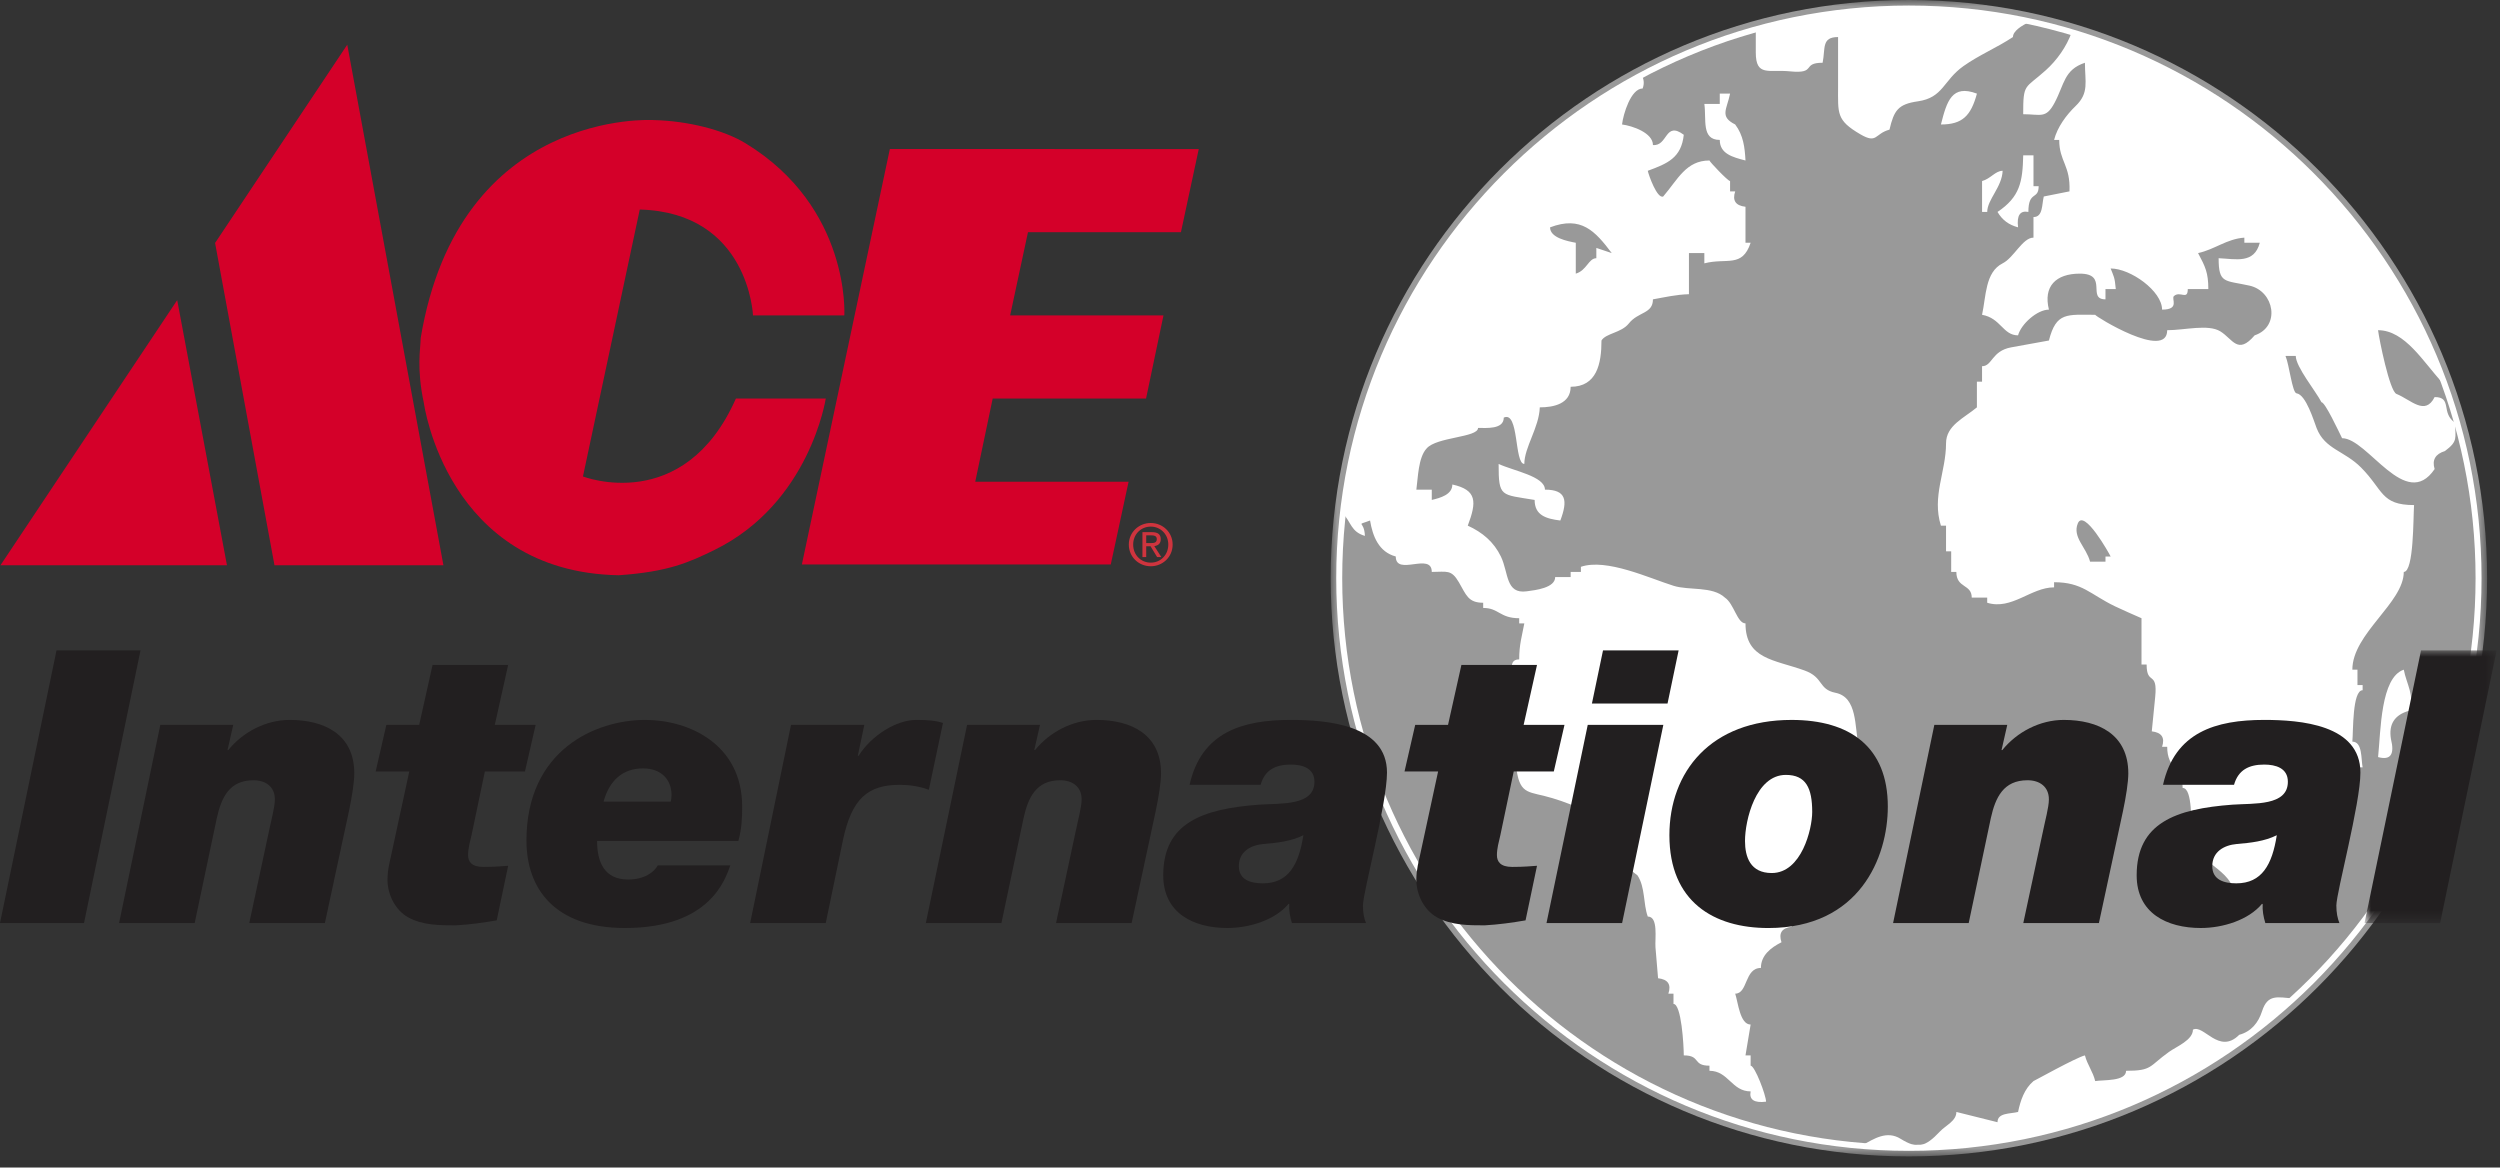
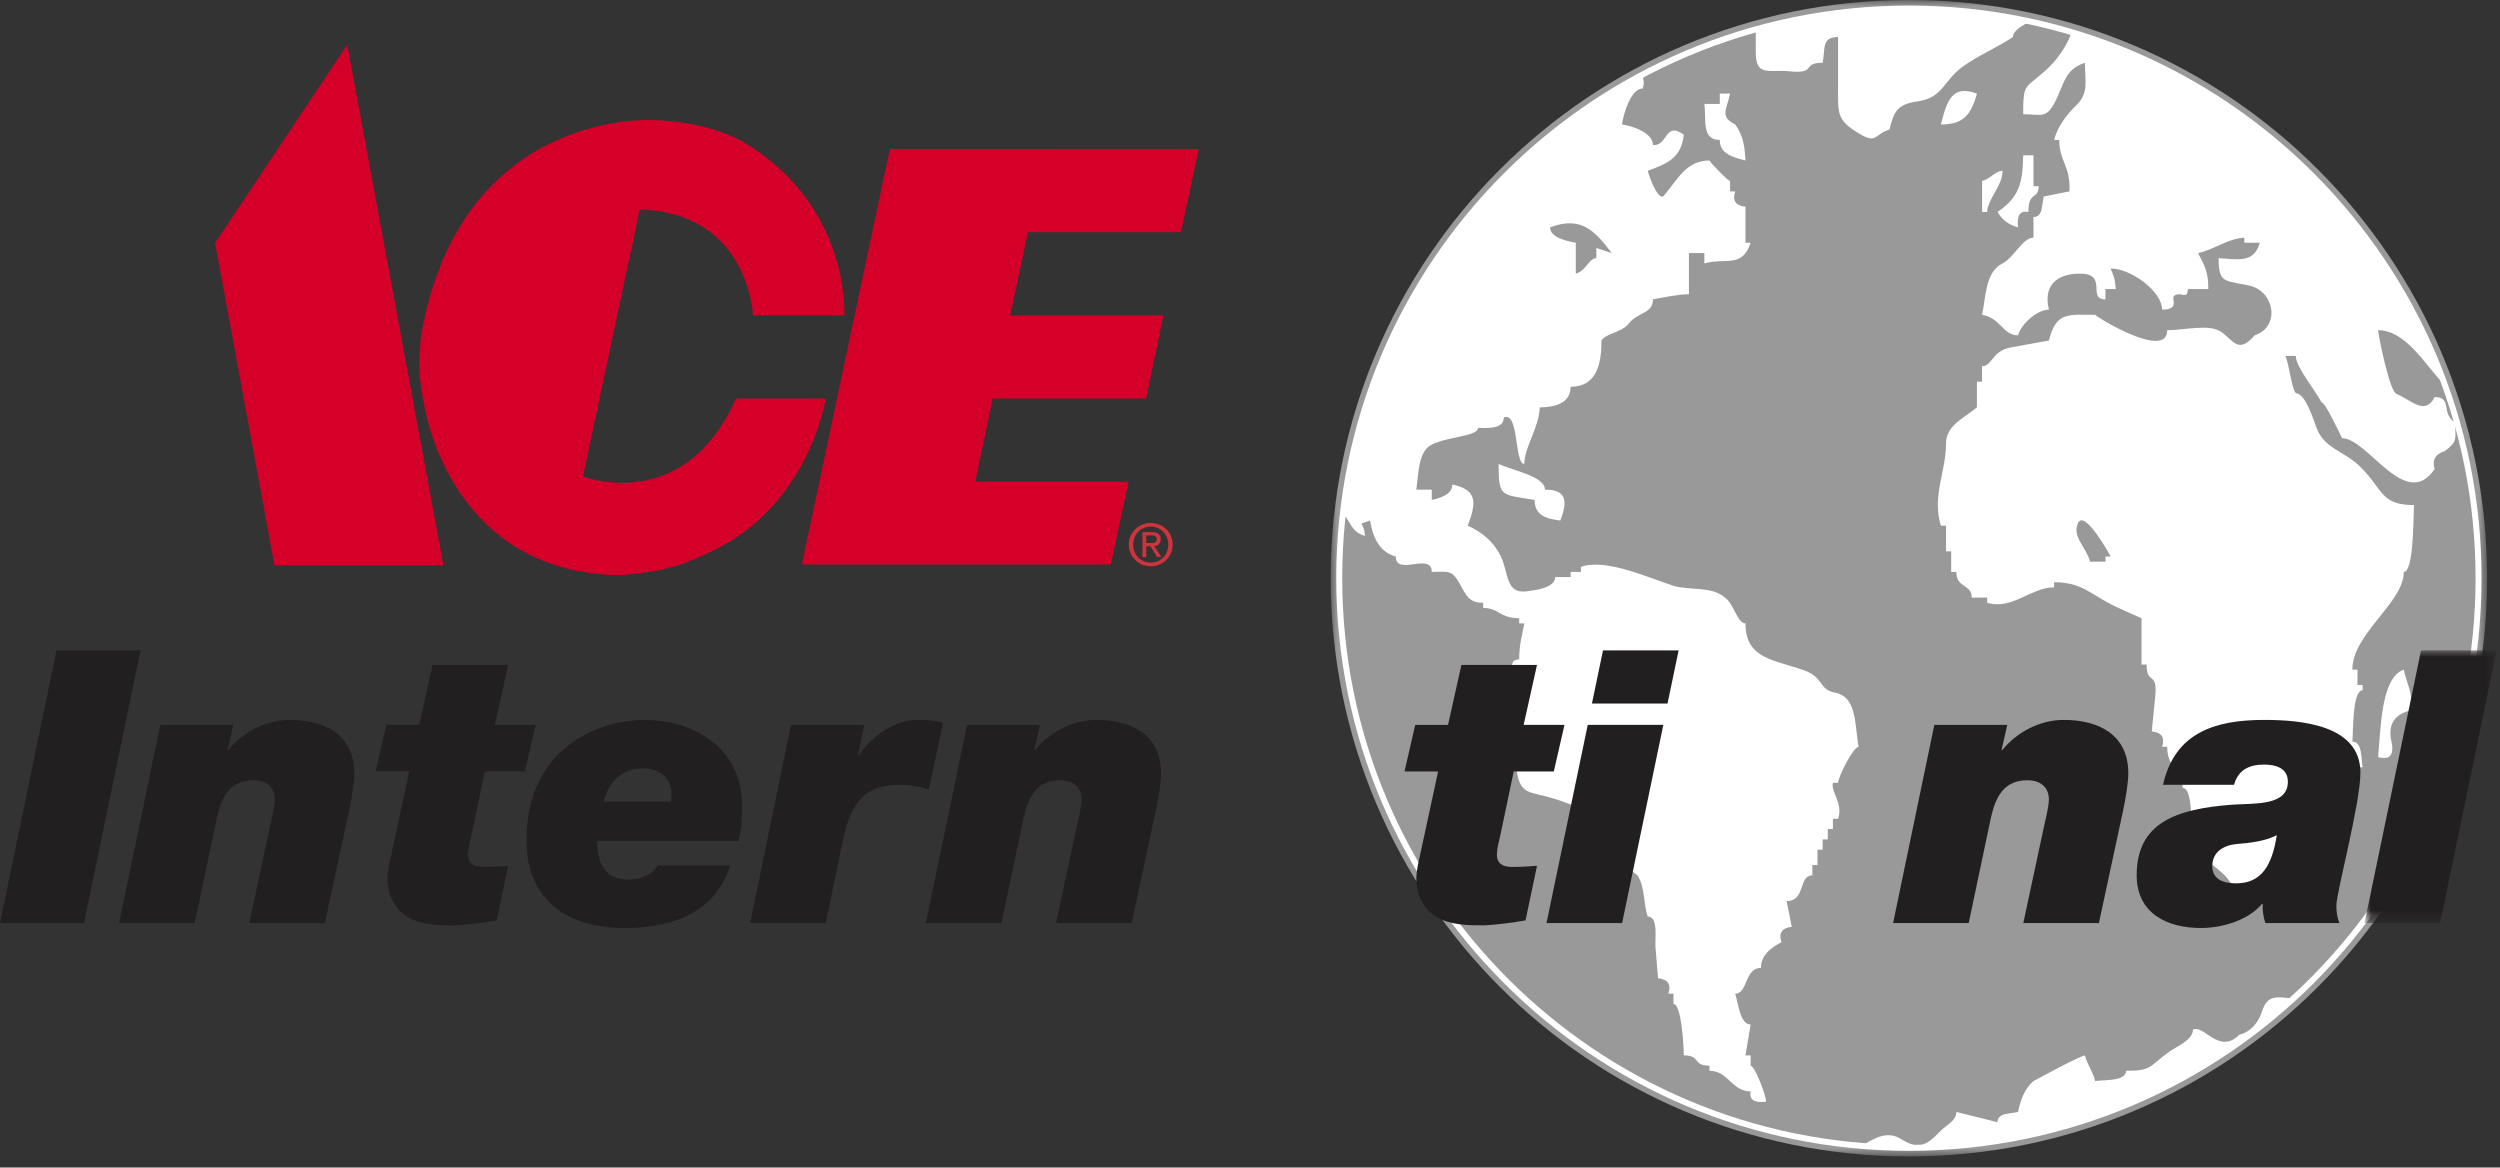
<svg xmlns="http://www.w3.org/2000/svg" height="92" viewBox="0 0 197 92" width="197">
  <rect x="0" y="0" width="197" height="92" fill="#333333" stroke="none" />
  <mask id="a" fill="#fff">
    <path d="m0 0h91.126v91.124h-91.126z" fill="#fff" fill-rule="evenodd" />
  </mask>
  <mask id="b" fill="#fff">
    <path d="m0 0h10.41v21.483h-10.41z" fill="#fff" fill-rule="evenodd" />
  </mask>
  <g fill="none" fill-rule="evenodd">
    <path d="m45.563 0c-25.164 0-45.563 20.398-45.563 45.561 0 25.166 20.399 45.564 45.563 45.564s45.563-20.398 45.563-45.564c0-25.163-20.399-45.561-45.563-45.561" fill="#999" mask="url(#a)" transform="translate(104.858)" />
    <path d="m150.421.673c-24.792 0-44.889 20.097-44.889 44.888 0 24.793 20.097 44.89 44.889 44.89s44.889-20.097 44.889-44.89c0-24.791-20.097-44.888-44.889-44.888z" stroke="#fff" stroke-width=".47" />
    <path d="m188.407 58.24c-.194-1.163.28-1.906 1.418-2.23.505-1.111-.219-2.172-.406-3.239-1.833.61-1.812 4.831-2.026 6.888.979.266 1.318-.206 1.014-1.419zm-66.666-19.656c0-1.055-2.479-1.478-3.65-2.026 0 2.65.171 2.391 2.838 2.837 0 1.204.881 1.481 2.025 1.621.594-1.568.483-2.432-1.213-2.432zm36.067-25.125c-.572 0-.947.625-1.621.808v2.433h.406c0-.975 1.163-1.95 1.215-3.241zm1.216 4.456c-.114-.939.157-1.344.812-1.215 0-1.696.81-.919.81-2.028h-.407v-2.431h-.81c-.045 2.074-.255 3.28-2.026 4.459.387.656.9 1.02 1.621 1.215zm-22.694-10.537h-.812v.81h-1.216c.176 1.222-.254 2.838 1.216 2.838 0 1.081.985 1.356 2.027 1.621-.058-1.043-.166-1.979-.811-2.838-1.254-.627-.655-1.188-.404-2.431zm19.452 0c-1.972-.744-2.366.579-2.837 2.431 1.691 0 2.362-.68 2.837-2.431zm22.468 72.306c-.288.901-.854 1.606-1.799 1.859-1.602 1.607-2.804-.861-3.648-.405 0 .818-1.277 1.319-1.891 1.755-1.579 1.126-1.294 1.486-3.377 1.486 0 .845-1.758.701-2.433.81-.174-.735-.623-1.291-.809-2.024-.677.157-4.054 2.042-4.054 2.024-.721.611-1.031 1.54-1.215 2.433-.627.159-1.621.053-1.621.809-1.08-.269-2.161-.54-3.241-.809 0 .715-.827 1.042-1.306 1.55-1.154 1.229-1.786 1.376-3.083.569-1.087-.675-2.079-.028-3.082.542 1.229.103 2.472.168 3.73.168 11.676 0 22.311-4.462 30.298-11.77-1.234-.099-2.03-.372-2.469 1.003zm-51.243-59.741c-.405-.138-.81-.272-1.215-.407v.811c-.61 0-.761.969-1.62 1.216v-2.433c-.676-.13-2.027-.392-2.027-1.215 2.454-.929 3.547.289 4.862 2.028zm-19.452 22.287c-.047-1.28-.793-.758.406-1.214.206 1.239.684 2.477 2.025 2.836 0 1.587 2.838-.371 2.838 1.216 1.185 0 1.531-.218 2.132.808.581.993.723 1.621 1.919 1.621v.409c1.242 0 1.298.81 2.838.81v.406h.404c-.19 1.025-.404 1.665-.404 2.837-1.153 0-.061 1.62-1.216 1.62.135.948.269 1.89.406 2.838h-.406v2.025h.406v.81c.729-.133.93.341.606 1.418.29 2.025 1.023 1.671 2.839 2.23 1.749.54 3.849 1.302 3.849 3.243h.405c0 1.412 1.409 1.985 2.432 2.836.624.953.44 2.205.81 3.244.852 0 .554 1.767.608 2.43.066.812.136 1.622.204 2.433.782.088 1.052.494.811 1.214h.404v.81c.625 0 .811 3.278.811 4.055 1.36 0 .666.811 2.024.811v.403c1.494 0 1.752 1.623 3.244 1.623-.128.653.277.927 1.216.811 0-.498-.886-2.837-1.216-2.837v-.811h-.405c.137-.811.271-1.622.405-2.431-.842 0-.989-1.75-1.216-2.434 1.011 0 .722-2.025 2.026-2.025 0-.995.78-1.602 1.622-2.025-.243-.723.028-1.13.811-1.218-.134-.673-.272-1.35-.406-2.026 1.51 0 .919-2.027 2.025-2.027v-.809h.406v-1.217h.405v-.81h.407v-.81h.404v-.81h.407c.428-1.226-.594-2.114-.407-2.839h.407c0-.458 1.203-2.835 1.62-2.835-.32-1.603-.086-3.908-1.824-4.257-1.374-.274-.908-1.207-2.437-1.758-2.378-.859-4.655-.88-4.655-3.712-.654 0-.906-1.556-1.621-2.029-.984-.919-2.818-.55-4.035-.929-1.928-.603-5.29-2.186-7.313-1.5v.404h-.809v.404h-1.218c0 .851-1.532 1.03-2.245 1.124-1.673.225-1.417-1.455-2.031-2.737-.553-1.15-1.461-1.915-2.612-2.438.702-1.859.749-2.81-1.216-3.243 0 .798-.943 1.056-1.621 1.217v-.811h-1.215c.13-.912.143-2.531.808-3.244.786-.919 4.053-.856 4.053-1.62.64 0 2.027.135 2.027-.811 1.217-.571.816 3.649 1.62 3.649 0-1.312 1.168-2.873 1.218-4.458 1.084 0 2.432-.277 2.432-1.622 2.058 0 2.43-1.811 2.43-3.646.352-.581 1.562-.596 2.154-1.342.744-.938 1.901-.75 1.901-1.901.955-.171 1.854-.381 2.837-.405v-3.241h1.213v.809c1.772-.46 2.979.382 3.648-1.622h-.405v-2.837c-.781-.088-1.051-.492-.811-1.213h-.404v-.813c-.174 0-1.624-1.532-1.624-1.62-1.847 0-2.488 1.488-3.646 2.837-.479.197-1.137-1.665-1.216-2.025 1.545-.569 2.646-1.012 2.838-2.838-1.498-1.115-1.248.916-2.43.809 0-.965-1.626-1.518-2.435-1.621.089-.802.697-2.835 1.623-2.835.164-.437.071-.774-.075-1.057-12.756 6.789-21.842 19.548-23.537 34.553.64.67.624 1.437 1.727 1.76zm33.504-36.607c2.132.212.873-.678 2.564-.678.229-1.138-.1-2.026 1.218-2.026v3.891c0 2.139-.152 2.661 1.755 3.772 1.344.783 1.107-.043 2.296-.367.356-1.516.675-2.006 2.229-2.229 2.013-.287 2.002-1.641 3.593-2.773 1.232-.876 2.646-1.457 3.906-2.294 0-.457.657-.905 1.362-1.215-3.084-.668-6.279-1.031-9.561-1.031-4.182 0-8.223.585-12.065 1.654v1.809c0 1.932 1.031 1.319 2.703 1.487zm24.854 38.229v.406h-1.215c-.296-1.135-1.409-1.927-.967-3.011.487-1.2 2.471 2.359 2.588 2.605zm-6.484-34.852c1.374 0 1.789.378 2.468-.892.788-1.479.742-2.61 2.396-3.163 0 1.504.345 2.374-.73 3.406-.735.708-1.446 1.667-1.7 2.675h.404c0 1.712.897 1.993.809 4.054-.674.134-1.35.269-2.025.404-.159.627-.053 1.62-.812 1.62v1.622c-.856 0-1.548 1.587-2.431 2.026-1.383.693-1.3 2.606-1.621 4.054 1.487.266 1.641 1.62 2.837 1.62.24-.893 1.509-2.027 2.433-2.027-.459-1.824.539-2.836 2.432-2.836 2.289 0 .519 2.026 2.024 2.026v-.811h.812c-.082-.961-.169-1.002-.406-1.622 1.574 0 4.054 1.781 4.054 3.243 1.43 0 .703-.859.933-1.067.484-.444 1.092.37 1.092-.554h1.62c-.004-1.294-.235-1.756-.809-2.835 1.318-.287 2.256-1.118 3.647-1.217v.404h1.216c-.443 1.679-1.871 1.278-3.243 1.217 0 2.028.477 1.727 2.434 2.161 1.959.435 2.462 3.232.404 3.918-1.337 1.567-1.718.289-2.705-.316-.957-.587-2.816-.09-4.185-.09 0 2.406-5.675-1.096-5.675-1.214-2.202 0-3.072-.24-3.645 2.026-.99.178-1.983.359-2.973.539-1.557.285-1.477 1.486-2.297 1.486v1.217h-.405v2.026c-1.023.852-2.432 1.424-2.432 2.836 0 2.242-1.126 4.17-.405 6.485h.405v2.026h.405v1.621h.407c0 1.302 1.213.937 1.213 2.025h1.218v.404c1.937.598 3.448-1.213 5.27-1.213v-.405c2.231 0 2.831.948 4.798 1.898.692.323 1.389.635 2.091.939v3.647h.404c0 1.692.889.432.674 2.569-.088.899-.178 1.798-.268 2.699.782.091 1.051.497.811 1.218h.404c0 1.767 1.217 1.766 1.217 3.242.811 0 .644 2.877.709 3.646.196 2.367 3.342 2.673 3.342 4.862.514-.121.783.153.811.811 1.609 0 1.646-.692 2.993-1.409 1.413-.752 2.353-2.643 3.896-2.643-.12-.511.15-.781.813-.81v-2.025h-.407c-1.048-1.951 1.62-2.382 1.62-4.055h.406c-.13-.653-.001-2.026-.81-2.026.079-.803-.01-4.051.81-4.051v-.407h-.406v-1.213h-.404c0-2.85 4.052-5.265 4.052-7.703.805 0 .742-4.357.811-5.268-2.627 0-2.412-1.18-4.169-2.951-1.334-1.346-2.861-1.438-3.511-3.116-.208-.533-.833-2.641-1.58-2.738-.34-.044-.573-2.259-.872-2.948h.81c0 .856 1.567 2.762 2.026 3.648.29 0 1.356 2.303 1.624 2.835 2.033 0 5.006 5.812 7.293 2.432-.217-.715.054-1.187.81-1.418 1.053-.79.81-.995.81-2.229-1.166-.766-.193-2.026-1.62-2.026-.755 1.506-1.861.217-3.009-.249-.537-.216-1.358-4.284-1.449-5.02 2.125 0 3.587 2.54 5 4.054.092.097.182.196.274.293-4.8-13.344-15.744-23.751-29.418-27.822-.405 1.144-1.168 2.207-2.043 2.994-1.652 1.486-1.777.982-1.777 3.461z" fill="#fff" />
    <path d="m33.151 26.635c-.013.861-.341 2.366.25 5.127 0 0 1.798 13.305 15.344 13.568 3.898-.268 5.542-1.009 7.546-1.99 7.526-3.683 8.779-11.936 8.779-11.936h-7.08c-4.096 9.244-12.054 6.142-12.054 6.142l4.477-21.035c8.601.235 8.923 8.34 8.923 8.34h7.197s.506-8.514-7.792-13.564c-1.699-1.034-4.502-1.762-7.246-1.826 0 0-15.321-.961-18.344 17.174" fill="#d40029" />
    <path d="m94.462 11.744-1.405 6.554h-12.053l-1.405 6.554h12.083l-1.374 6.554h-12.084l-1.375 6.553h12.084l-1.405 6.523h-24.341l6.933-32.738z" fill="#d40029" />
-     <path d="m17.884 44.541-3.921-20.891-13.925 20.891z" fill="#d40029" />
    <path d="m34.941 44.541h-13.312l-4.681-25.396 10.415-15.623z" fill="#d40029" />
    <path d="m90.678 42.795c.253 0 .478-.018.478-.321 0-.243-.221-.288-.429-.288h-.405v.609zm-.356 1.104h-.298v-1.965h.748c.465 0 .695.171.695.559 0 .351-.222.505-.509.54l.558.866h-.333l-.518-.852h-.343zm.36.437c.77 0 1.38-.604 1.38-1.424 0-.807-.61-1.416-1.38-1.416-.78 0-1.388.609-1.388 1.416 0 .82.608 1.424 1.388 1.424zm-1.731-1.424c0-.978.794-1.7 1.731-1.7.929 0 1.722.722 1.722 1.7 0 .987-.793 1.709-1.722 1.709-.937 0-1.731-.722-1.731-1.709z" fill="#cf343e" />
    <g fill="#221f20">
      <path d="m4.453 51.253h6.619l-4.452 21.483h-6.62z" />
      <path d="m12.633 57.12h5.747l-.452 1.986h.061c1.143-1.414 2.948-2.377 4.844-2.377 2.738 0 5.085 1.144 5.085 4.212 0 .692-.181 1.836-.421 2.979l-1.896 8.816h-5.958l1.535-7.161c.181-.902.481-1.955.481-2.587 0-.993-.722-1.505-1.685-1.505-1.895 0-2.527 1.354-2.888 2.979l-1.745 8.274h-5.957z" />
      <path d="m38.99 57.12h3.219l-.842 3.671h-3.159l-1.053 5.025c-.121.511-.271 1.053-.271 1.564 0 .512.271.933 1.203.933.963 0 1.475-.06 1.956-.09l-.903 4.302c-1.053.182-2.136.332-3.219.392-1.264 0-2.618 0-3.761-.632-1.023-.572-1.625-1.805-1.625-2.949 0-.842.181-1.414.331-2.136l1.384-6.409h-2.648l.843-3.671h2.587l1.054-4.724h5.957z" />
      <path d="m52.857 63.168c.03-.151.06-.361.06-.512 0-1.173-.752-2.106-2.256-2.106-1.595 0-2.648.963-3.1 2.618zm4.694 5.025c-.391 1.053-1.565 4.934-8.304 4.934-5.537 0-7.763-3.099-7.763-6.89 0-7.161 5.476-9.508 9.357-9.508 3.46 0 7.642 1.926 7.642 6.83 0 .843-.03 1.745-.3 2.708h-11.133c0 1.655.572 3.039 2.437 3.039 1.294 0 2.046-.572 2.347-1.113z" />
-       <path d="m62.331 57.12h5.777l-.512 2.437h.06c1.053-1.654 3.009-2.828 4.544-2.828.993 0 1.564.061 2.106.241l-1.113 5.265c-.722-.271-1.535-.391-2.287-.391-2.527 0-3.791 1.084-4.483 4.363l-1.354 6.529h-5.957z" />
+       <path d="m62.331 57.12h5.777l-.512 2.437h.06c1.053-1.654 3.009-2.828 4.544-2.828.993 0 1.564.061 2.106.241l-1.113 5.265c-.722-.271-1.535-.391-2.287-.391-2.527 0-3.791 1.084-4.483 4.363l-1.354 6.529h-5.957" />
      <path d="m76.205 57.12h5.747l-.451 1.986h.06c1.143-1.414 2.948-2.377 4.844-2.377 2.738 0 5.085 1.144 5.085 4.212 0 .692-.181 1.836-.421 2.979l-1.896 8.816h-5.957l1.534-7.161c.181-.902.482-1.955.482-2.587 0-.993-.723-1.505-1.686-1.505-1.895 0-2.527 1.354-2.888 2.979l-1.745 8.274h-5.957z" />
-       <path d="m99.516 69.607c2.016 0 2.829-1.475 3.19-3.791-.963.481-2.076.602-3.16.692-.993.09-1.925.602-1.925 1.745 0 1.083.932 1.354 1.895 1.354zm-5.777-7.763c.933-4.152 4.153-5.115 7.974-5.115 2.828 0 7.582.361 7.582 4.152 0 2.438-1.896 9.448-1.896 10.471 0 .572.091 1.023.241 1.384h-5.837c-.15-.481-.241-.993-.211-1.504h-.06c-1.053 1.263-3.069 1.895-4.814 1.895-2.678 0-5.055-1.173-5.055-4.152 0-4.122 3.069-5.236 7.552-5.567 1.685-.12 4.364.121 4.364-1.805 0-1.083-.964-1.354-1.866-1.354-1.204 0-2.046.422-2.377 1.595z" />
      <path d="m120.063 57.12h3.219l-.842 3.671h-3.159l-1.054 5.025c-.12.511-.27 1.053-.27 1.564 0 .512.27.933 1.203.933.963 0 1.474-.06 1.956-.09l-.903 4.302c-1.053.182-2.136.332-3.219.392-1.264 0-2.618 0-3.761-.632-1.023-.572-1.625-1.805-1.625-2.949 0-.842.18-1.414.331-2.136l1.384-6.409h-2.647l.842-3.671h2.587l1.054-4.724h5.957z" />
      <path d="m131.402 55.436h-5.958l.873-4.183h5.958zm-6.288 1.684h5.957l-3.249 15.617h-5.958z" />
-       <path d="m139.613 68.795c2.347 0 3.189-3.46 3.189-4.814 0-1.866-.481-2.919-2.076-2.919-2.377 0-3.22 3.581-3.22 5.206 0 1.263.422 2.527 2.107 2.527m1.564-12.065c4.574 0 7.583 2.106 7.583 6.829 0 4.002-2.227 9.569-9.418 9.569-4.303 0-7.793-2.076-7.793-7.312 0-4.994 3.249-9.086 9.628-9.086" />
      <path d="m152.426 57.12h5.746l-.45 1.986h.059c1.144-1.414 2.949-2.377 4.845-2.377 2.737 0 5.085 1.144 5.085 4.212 0 .692-.181 1.836-.421 2.979l-1.896 8.816h-5.958l1.535-7.161c.18-.902.481-1.955.481-2.587 0-.993-.722-1.505-1.684-1.505-1.896 0-2.528 1.354-2.889 2.979l-1.745 8.274h-5.958z" />
      <path d="m176.222 69.607c2.016 0 2.828-1.475 3.189-3.791-.963.481-2.076.602-3.159.692-.993.09-1.925.602-1.925 1.745 0 1.083.932 1.354 1.895 1.354zm-5.777-7.763c.933-4.152 4.152-5.115 7.974-5.115 2.828 0 7.582.361 7.582 4.152 0 2.438-1.896 9.448-1.896 10.471 0 .572.091 1.023.241 1.384h-5.838c-.15-.481-.24-.993-.21-1.504h-.06c-1.053 1.263-3.069 1.895-4.814 1.895-2.678 0-5.055-1.173-5.055-4.152 0-4.122 3.069-5.236 7.552-5.567 1.685-.12 4.363.121 4.363-1.805 0-1.083-.963-1.354-1.865-1.354-1.204 0-2.046.422-2.378 1.595z" />
      <path d="m4.453 0h5.958l-4.453 21.483h-5.958z" mask="url(#b)" transform="translate(186.324 51.253)" />
    </g>
  </g>
</svg>